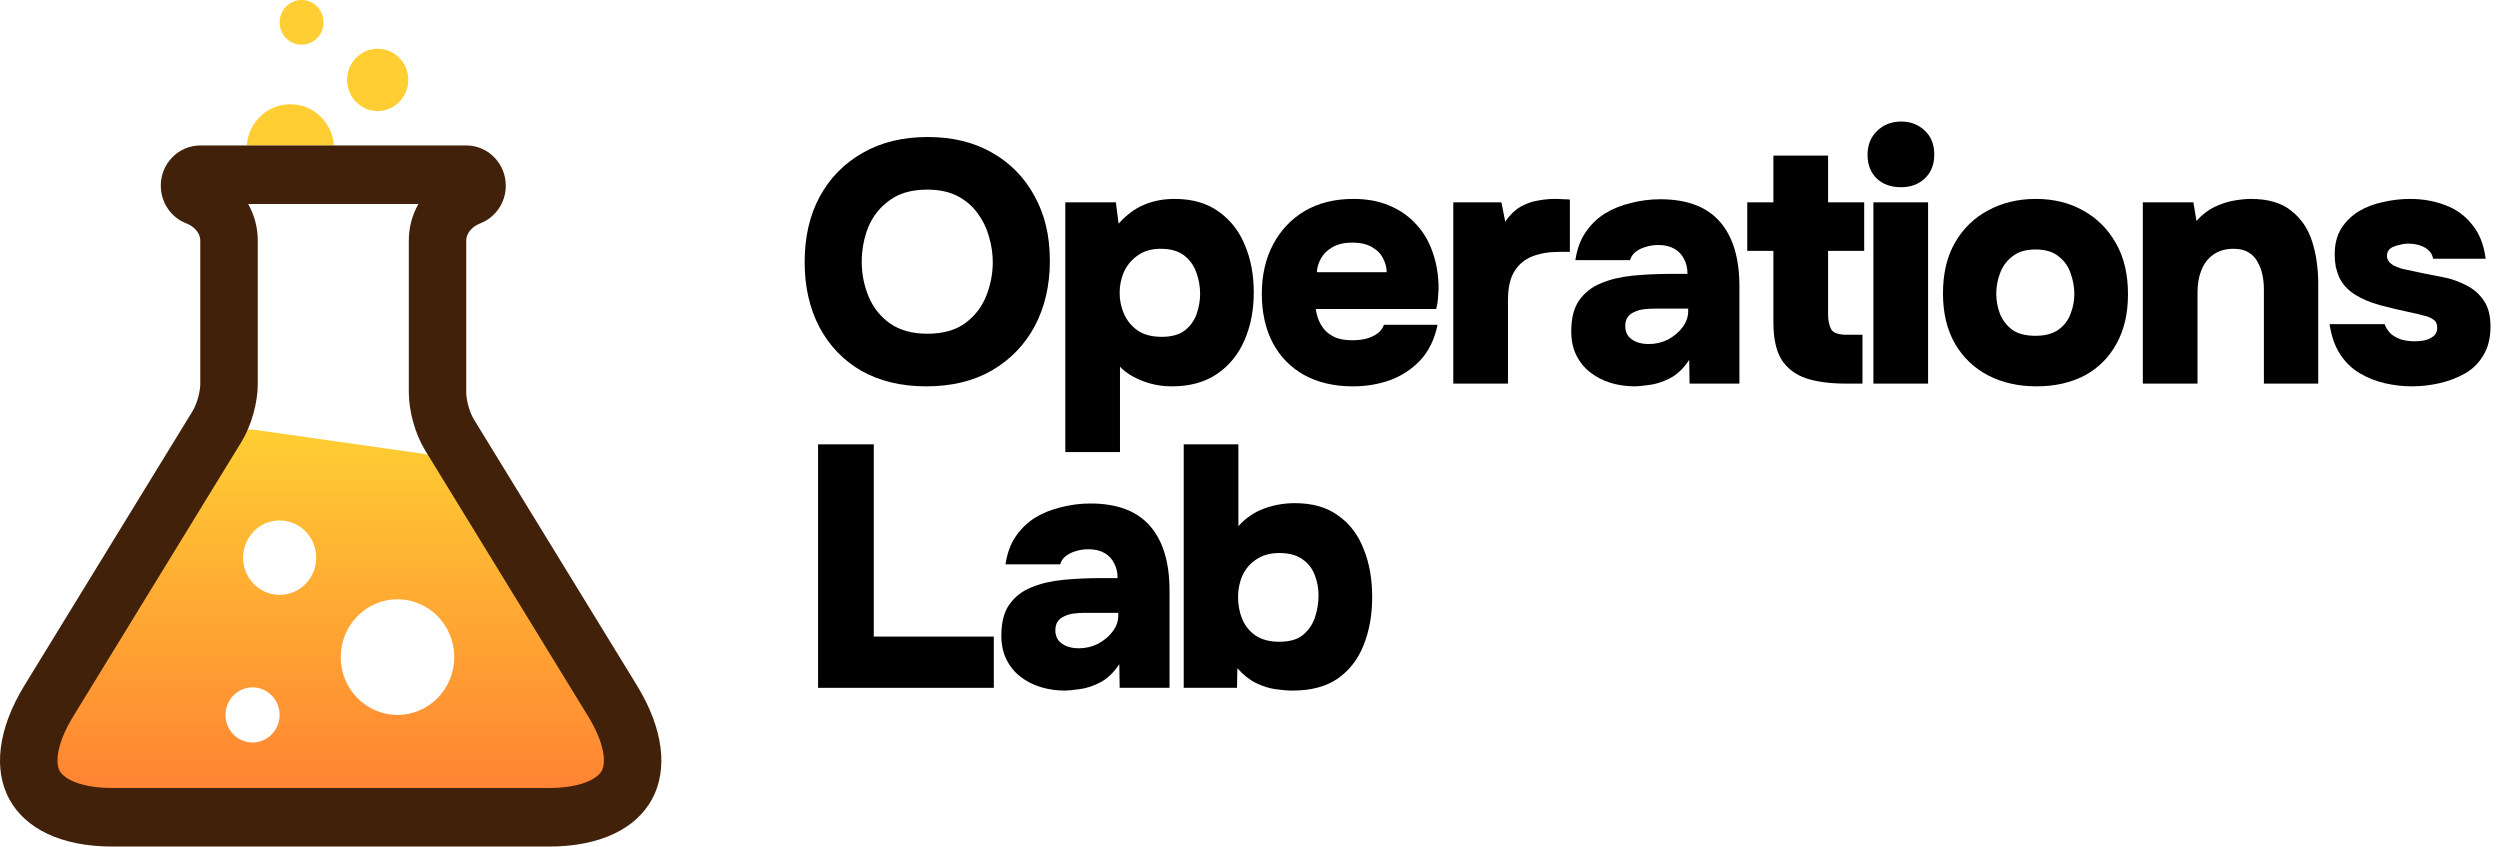
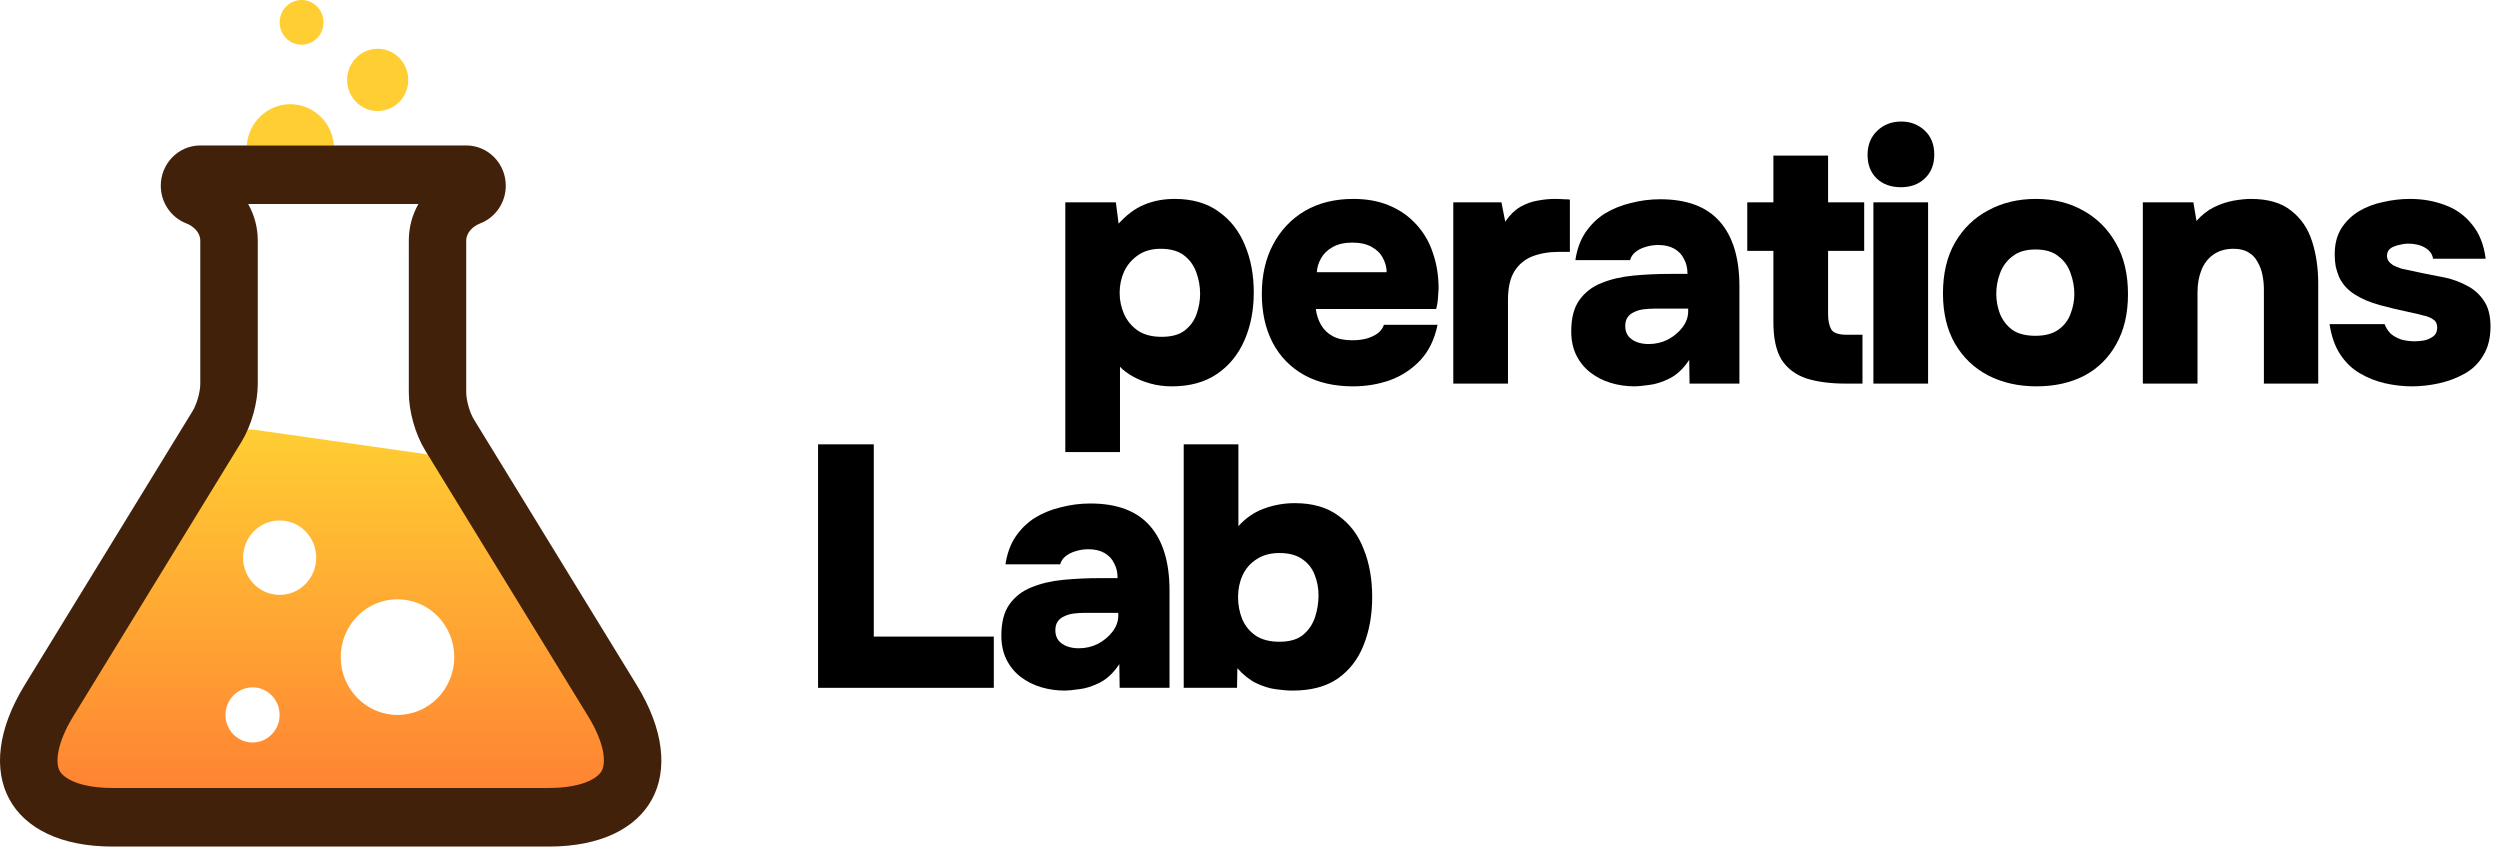
<svg xmlns="http://www.w3.org/2000/svg" width="189" height="64" viewBox="0 0 189 64" fill="none">
-   <path d="M70.036 29.208C68.147 29.208 66.509 28.818 65.122 28.038C63.753 27.241 62.695 26.14 61.95 24.736C61.205 23.315 60.832 21.677 60.832 19.822C60.832 17.915 61.213 16.26 61.976 14.856C62.756 13.435 63.839 12.334 65.226 11.554C66.613 10.757 68.251 10.358 70.14 10.358C71.995 10.358 73.607 10.748 74.976 11.528C76.363 12.308 77.437 13.4 78.2 14.804C78.98 16.191 79.37 17.829 79.37 19.718C79.37 21.573 78.989 23.219 78.226 24.658C77.463 26.079 76.38 27.197 74.976 28.012C73.589 28.809 71.943 29.208 70.036 29.208ZM70.114 25.23C71.293 25.23 72.246 24.961 72.974 24.424C73.702 23.887 74.231 23.202 74.56 22.37C74.889 21.538 75.054 20.689 75.054 19.822C75.054 19.181 74.959 18.539 74.768 17.898C74.595 17.257 74.309 16.667 73.91 16.13C73.529 15.593 73.026 15.159 72.402 14.83C71.778 14.501 71.007 14.336 70.088 14.336C68.927 14.336 67.982 14.605 67.254 15.142C66.526 15.662 65.989 16.338 65.642 17.17C65.313 18.002 65.148 18.877 65.148 19.796C65.148 20.715 65.321 21.59 65.668 22.422C66.015 23.254 66.552 23.93 67.28 24.45C68.025 24.97 68.97 25.23 70.114 25.23Z" fill="black" />
  <path d="M80.537 34.174V15.298H84.359L84.567 16.91C85.174 16.234 85.815 15.757 86.491 15.48C87.184 15.185 87.956 15.038 88.805 15.038C90.14 15.038 91.249 15.359 92.133 16C93.017 16.624 93.676 17.465 94.109 18.522C94.56 19.579 94.785 20.775 94.785 22.11C94.785 23.445 94.551 24.649 94.083 25.724C93.615 26.799 92.922 27.648 92.003 28.272C91.084 28.896 89.949 29.208 88.597 29.208C88.025 29.208 87.488 29.139 86.985 29C86.482 28.861 86.032 28.679 85.633 28.454C85.234 28.229 84.914 27.986 84.671 27.726V34.174H80.537ZM87.817 25.464C88.58 25.464 89.169 25.299 89.585 24.97C90.001 24.641 90.296 24.225 90.469 23.722C90.642 23.219 90.729 22.717 90.729 22.214C90.729 21.659 90.634 21.122 90.443 20.602C90.252 20.065 89.94 19.631 89.507 19.302C89.074 18.973 88.484 18.808 87.739 18.808C87.063 18.808 86.491 18.973 86.023 19.302C85.572 19.614 85.226 20.021 84.983 20.524C84.758 21.027 84.645 21.564 84.645 22.136C84.645 22.708 84.758 23.245 84.983 23.748C85.208 24.251 85.555 24.667 86.023 24.996C86.491 25.308 87.089 25.464 87.817 25.464Z" fill="black" />
  <path d="M102.284 29.208C100.863 29.208 99.632 28.922 98.592 28.35C97.569 27.778 96.781 26.972 96.226 25.932C95.671 24.875 95.394 23.635 95.394 22.214C95.394 20.793 95.68 19.545 96.252 18.47C96.824 17.395 97.621 16.555 98.644 15.948C99.684 15.341 100.906 15.038 102.31 15.038C103.333 15.038 104.234 15.203 105.014 15.532C105.811 15.861 106.487 16.329 107.042 16.936C107.614 17.543 108.039 18.262 108.316 19.094C108.611 19.926 108.758 20.836 108.758 21.824C108.741 22.084 108.723 22.344 108.706 22.604C108.689 22.847 108.645 23.098 108.576 23.358H99.476C99.528 23.791 99.658 24.19 99.866 24.554C100.074 24.918 100.369 25.204 100.75 25.412C101.131 25.62 101.617 25.724 102.206 25.724C102.622 25.724 102.995 25.681 103.324 25.594C103.671 25.49 103.957 25.351 104.182 25.178C104.407 24.987 104.555 24.779 104.624 24.554H108.68C108.455 25.646 108.021 26.539 107.38 27.232C106.739 27.908 105.976 28.411 105.092 28.74C104.208 29.052 103.272 29.208 102.284 29.208ZM99.554 20.576H104.832C104.832 20.212 104.737 19.857 104.546 19.51C104.373 19.163 104.095 18.886 103.714 18.678C103.333 18.453 102.839 18.34 102.232 18.34C101.643 18.34 101.149 18.453 100.75 18.678C100.351 18.903 100.057 19.189 99.866 19.536C99.675 19.883 99.571 20.229 99.554 20.576Z" fill="black" />
  <path d="M109.869 29V15.298H113.509L113.795 16.754C114.142 16.251 114.523 15.879 114.939 15.636C115.372 15.393 115.806 15.237 116.239 15.168C116.69 15.081 117.123 15.038 117.539 15.038C117.799 15.038 118.033 15.047 118.241 15.064C118.466 15.064 118.614 15.073 118.683 15.09V19.042H117.825C117.097 19.042 116.438 19.155 115.849 19.38C115.277 19.605 114.826 19.978 114.497 20.498C114.168 21.018 114.003 21.746 114.003 22.682V29H109.869Z" fill="black" />
  <path d="M123.596 29.208C122.954 29.208 122.348 29.121 121.776 28.948C121.204 28.775 120.692 28.515 120.242 28.168C119.791 27.821 119.436 27.388 119.176 26.868C118.916 26.348 118.786 25.741 118.786 25.048C118.786 24.06 118.985 23.28 119.384 22.708C119.8 22.119 120.354 21.685 121.048 21.408C121.758 21.113 122.564 20.923 123.466 20.836C124.367 20.749 125.303 20.706 126.274 20.706H127.574C127.574 20.273 127.487 19.9 127.314 19.588C127.158 19.259 126.915 18.999 126.586 18.808C126.256 18.617 125.849 18.522 125.364 18.522C125.017 18.522 124.688 18.574 124.376 18.678C124.081 18.765 123.83 18.895 123.622 19.068C123.431 19.224 123.301 19.423 123.232 19.666H119.098C119.219 18.851 119.47 18.158 119.852 17.586C120.25 16.997 120.736 16.52 121.308 16.156C121.897 15.792 122.556 15.523 123.284 15.35C124.012 15.159 124.757 15.064 125.52 15.064C127.53 15.064 129.03 15.627 130.018 16.754C131.006 17.881 131.5 19.51 131.5 21.642V29H127.73L127.704 27.206C127.27 27.865 126.776 28.333 126.222 28.61C125.667 28.887 125.147 29.052 124.662 29.104C124.176 29.173 123.821 29.208 123.596 29.208ZM124.636 26.01C125.156 26.01 125.641 25.897 126.092 25.672C126.542 25.429 126.906 25.126 127.184 24.762C127.478 24.381 127.626 23.973 127.626 23.54V23.332H125.078C124.8 23.332 124.523 23.349 124.246 23.384C123.986 23.419 123.752 23.488 123.544 23.592C123.336 23.679 123.171 23.809 123.05 23.982C122.928 24.155 122.868 24.381 122.868 24.658C122.868 24.953 122.946 25.204 123.102 25.412C123.258 25.603 123.466 25.75 123.726 25.854C124.003 25.958 124.306 26.01 124.636 26.01Z" fill="black" />
  <path d="M139.555 29C138.376 29 137.379 28.87 136.565 28.61C135.75 28.333 135.126 27.865 134.693 27.206C134.277 26.53 134.069 25.585 134.069 24.372V18.964H132.093V15.298H134.069V11.762H138.203V15.298H140.933V18.964H138.203V23.774C138.203 24.225 138.281 24.597 138.437 24.892C138.593 25.169 138.991 25.308 139.633 25.308H140.803V29H139.555Z" fill="black" />
  <path d="M141.629 29V15.298H145.763V29H141.629ZM143.709 14.154C142.946 14.154 142.331 13.929 141.863 13.478C141.412 13.027 141.187 12.438 141.187 11.71C141.187 10.965 141.429 10.358 141.915 9.89C142.4 9.422 143.007 9.188 143.735 9.188C144.428 9.188 145.017 9.413 145.503 9.864C145.988 10.315 146.231 10.921 146.231 11.684C146.231 12.429 145.997 13.027 145.529 13.478C145.061 13.929 144.454 14.154 143.709 14.154Z" fill="black" />
  <path d="M153.96 29.208C152.591 29.208 151.369 28.931 150.294 28.376C149.237 27.821 148.405 27.024 147.798 25.984C147.191 24.927 146.888 23.661 146.888 22.188C146.888 20.68 147.191 19.397 147.798 18.34C148.422 17.265 149.263 16.451 150.32 15.896C151.377 15.324 152.573 15.038 153.908 15.038C155.26 15.038 156.456 15.333 157.496 15.922C158.536 16.494 159.359 17.317 159.966 18.392C160.573 19.449 160.876 20.732 160.876 22.24C160.876 23.713 160.581 24.97 159.992 26.01C159.42 27.05 158.614 27.847 157.574 28.402C156.534 28.939 155.329 29.208 153.96 29.208ZM153.882 25.386C154.61 25.386 155.191 25.23 155.624 24.918C156.057 24.606 156.361 24.207 156.534 23.722C156.725 23.237 156.82 22.734 156.82 22.214C156.82 21.694 156.725 21.174 156.534 20.654C156.361 20.134 156.057 19.709 155.624 19.38C155.208 19.033 154.627 18.86 153.882 18.86C153.154 18.86 152.573 19.033 152.14 19.38C151.707 19.709 151.395 20.134 151.204 20.654C151.013 21.157 150.918 21.677 150.918 22.214C150.918 22.734 151.013 23.245 151.204 23.748C151.412 24.233 151.724 24.632 152.14 24.944C152.573 25.239 153.154 25.386 153.882 25.386Z" fill="black" />
  <path d="M161.998 29V15.298H165.82L166.054 16.702C166.453 16.251 166.895 15.905 167.38 15.662C167.883 15.419 168.377 15.255 168.862 15.168C169.365 15.081 169.798 15.038 170.162 15.038C171.462 15.038 172.476 15.333 173.204 15.922C173.949 16.494 174.478 17.265 174.79 18.236C175.102 19.207 175.258 20.273 175.258 21.434V29H171.15V21.876C171.15 21.512 171.115 21.157 171.046 20.81C170.977 20.446 170.855 20.117 170.682 19.822C170.526 19.51 170.301 19.267 170.006 19.094C169.711 18.903 169.33 18.808 168.862 18.808C168.255 18.808 167.744 18.955 167.328 19.25C166.912 19.545 166.609 19.943 166.418 20.446C166.227 20.931 166.132 21.477 166.132 22.084V29H161.998Z" fill="black" />
  <path d="M182.328 29.208C181.669 29.208 180.993 29.13 180.3 28.974C179.624 28.818 178.991 28.567 178.402 28.22C177.812 27.873 177.318 27.397 176.92 26.79C176.521 26.183 176.252 25.421 176.114 24.502H180.274C180.378 24.779 180.534 25.022 180.742 25.23C180.967 25.421 181.236 25.568 181.548 25.672C181.877 25.759 182.206 25.802 182.536 25.802C182.761 25.802 182.978 25.785 183.186 25.75C183.394 25.715 183.576 25.655 183.732 25.568C183.905 25.481 184.035 25.377 184.122 25.256C184.208 25.117 184.252 24.953 184.252 24.762C184.252 24.485 184.156 24.285 183.966 24.164C183.792 24.025 183.541 23.921 183.212 23.852C182.9 23.765 182.536 23.679 182.12 23.592C181.444 23.453 180.716 23.28 179.936 23.072C179.173 22.864 178.523 22.587 177.986 22.24C177.726 22.067 177.5 21.876 177.31 21.668C177.119 21.443 176.963 21.209 176.842 20.966C176.738 20.706 176.651 20.437 176.582 20.16C176.53 19.865 176.504 19.553 176.504 19.224C176.504 18.461 176.668 17.811 176.998 17.274C177.344 16.737 177.786 16.303 178.324 15.974C178.878 15.645 179.494 15.411 180.17 15.272C180.846 15.116 181.522 15.038 182.198 15.038C183.151 15.038 184.035 15.194 184.85 15.506C185.664 15.801 186.34 16.286 186.878 16.962C187.432 17.621 187.779 18.487 187.918 19.562H183.94C183.888 19.215 183.688 18.938 183.342 18.73C182.995 18.522 182.562 18.418 182.042 18.418C181.851 18.418 181.66 18.444 181.47 18.496C181.279 18.531 181.106 18.583 180.95 18.652C180.811 18.704 180.69 18.791 180.586 18.912C180.499 19.033 180.456 19.181 180.456 19.354C180.456 19.475 180.49 19.597 180.56 19.718C180.646 19.839 180.768 19.952 180.924 20.056C181.097 20.143 181.314 20.229 181.574 20.316C182.163 20.437 182.735 20.559 183.29 20.68C183.844 20.784 184.373 20.888 184.876 20.992C185.43 21.113 185.968 21.313 186.488 21.59C187.008 21.85 187.432 22.223 187.762 22.708C188.108 23.193 188.282 23.852 188.282 24.684C188.282 25.551 188.1 26.279 187.736 26.868C187.389 27.457 186.921 27.917 186.332 28.246C185.742 28.575 185.101 28.818 184.408 28.974C183.714 29.13 183.021 29.208 182.328 29.208Z" fill="black" />
  <path d="M61.846 52V33.592H66.058V48.126H75.132V52H61.846Z" fill="black" />
  <path d="M80.512 52.208C79.87 52.208 79.264 52.121 78.692 51.948C78.12 51.775 77.608 51.515 77.158 51.168C76.707 50.821 76.352 50.388 76.092 49.868C75.832 49.348 75.702 48.741 75.702 48.048C75.702 47.06 75.901 46.28 76.3 45.708C76.716 45.119 77.27 44.685 77.964 44.408C78.674 44.113 79.48 43.923 80.382 43.836C81.283 43.749 82.219 43.706 83.19 43.706H84.49C84.49 43.273 84.403 42.9 84.23 42.588C84.074 42.259 83.831 41.999 83.502 41.808C83.172 41.617 82.765 41.522 82.28 41.522C81.933 41.522 81.604 41.574 81.292 41.678C80.997 41.765 80.746 41.895 80.538 42.068C80.347 42.224 80.217 42.423 80.148 42.666H76.014C76.135 41.851 76.386 41.158 76.768 40.586C77.166 39.997 77.652 39.52 78.224 39.156C78.813 38.792 79.472 38.523 80.2 38.35C80.928 38.159 81.673 38.064 82.436 38.064C84.446 38.064 85.946 38.627 86.934 39.754C87.922 40.881 88.416 42.51 88.416 44.642V52H84.646L84.62 50.206C84.186 50.865 83.692 51.333 83.138 51.61C82.583 51.887 82.063 52.052 81.578 52.104C81.092 52.173 80.737 52.208 80.512 52.208ZM81.552 49.01C82.072 49.01 82.557 48.897 83.008 48.672C83.458 48.429 83.822 48.126 84.1 47.762C84.394 47.381 84.542 46.973 84.542 46.54V46.332H81.994C81.716 46.332 81.439 46.349 81.162 46.384C80.902 46.419 80.668 46.488 80.46 46.592C80.252 46.679 80.087 46.809 79.966 46.982C79.844 47.155 79.784 47.381 79.784 47.658C79.784 47.953 79.862 48.204 80.018 48.412C80.174 48.603 80.382 48.75 80.642 48.854C80.919 48.958 81.222 49.01 81.552 49.01Z" fill="black" />
  <path d="M97.731 52.208C97.349 52.208 96.916 52.173 96.431 52.104C95.945 52.035 95.451 51.879 94.949 51.636C94.463 51.393 93.995 51.021 93.545 50.518L93.519 52H89.489V33.592H93.623V39.78C94.16 39.173 94.801 38.731 95.547 38.454C96.292 38.177 97.072 38.038 97.887 38.038C99.221 38.038 100.313 38.35 101.163 38.974C102.029 39.581 102.671 40.421 103.087 41.496C103.52 42.553 103.737 43.767 103.737 45.136C103.737 46.488 103.52 47.701 103.087 48.776C102.671 49.833 102.021 50.674 101.137 51.298C100.253 51.905 99.117 52.208 97.731 52.208ZM96.717 48.516C97.497 48.516 98.095 48.343 98.511 47.996C98.944 47.632 99.247 47.181 99.421 46.644C99.594 46.107 99.681 45.561 99.681 45.006C99.681 44.469 99.585 43.957 99.395 43.472C99.204 42.969 98.892 42.571 98.459 42.276C98.025 41.964 97.445 41.808 96.717 41.808C96.041 41.808 95.469 41.964 95.001 42.276C94.533 42.571 94.177 42.978 93.935 43.498C93.709 44.001 93.597 44.547 93.597 45.136C93.597 45.725 93.701 46.28 93.909 46.8C94.134 47.32 94.472 47.736 94.923 48.048C95.391 48.36 95.989 48.516 96.717 48.516Z" fill="black" />
  <g clip-path="url(#clip0_4289_8469)">
    <path d="M47.86 57.933L34.261 35.742C33.85 35.068 32.889 34.434 32.118 34.323L19.244 32.491C18.473 32.38 17.512 32.837 17.099 33.51L2.136 57.933C1.877 58.354 1.677 58.728 1.524 59.057C1.22 59.701 1.625 60.44 2.32 60.522C2.675 60.562 3.093 60.587 3.584 60.587H46.418C46.906 60.587 47.325 60.562 47.681 60.522C48.375 60.44 48.778 59.699 48.476 59.057C48.323 58.728 48.123 58.354 47.862 57.933H47.86ZM19.093 56.133C17.963 56.133 17.047 55.202 17.047 54.051C17.047 52.899 17.963 51.964 19.093 51.964C20.224 51.964 21.139 52.899 21.139 54.051C21.139 55.202 20.221 56.133 19.093 56.133ZM30.052 54.049C27.681 54.049 25.759 52.089 25.759 49.676C25.759 47.264 27.681 45.306 30.052 45.306C32.422 45.306 34.342 47.261 34.342 49.676C34.342 52.091 32.42 54.049 30.052 54.049ZM21.141 44.973C19.616 44.973 18.378 43.712 18.378 42.158C18.378 40.605 19.616 39.346 21.141 39.346C22.666 39.346 23.904 40.601 23.904 42.158C23.904 43.716 22.668 44.973 21.141 44.973Z" fill="url(#paint0_linear_4289_8469)" />
    <path d="M22.8 3.379C23.718 3.379 24.459 2.621 24.459 1.69C24.459 0.76 23.718 0 22.8 0C21.883 0 21.141 0.756 21.141 1.69C21.141 2.625 21.883 3.379 22.8 3.379Z" fill="#FFCE33" />
    <path d="M28.552 8.395C29.83 8.395 30.865 7.341 30.865 6.04C30.865 4.739 29.83 3.686 28.552 3.686C27.275 3.686 26.242 4.741 26.242 6.04C26.242 7.339 27.277 8.395 28.552 8.395Z" fill="#FFCE33" />
    <path d="M21.95 7.88C20.208 7.88 18.782 9.255 18.656 10.996H25.246C25.12 9.255 23.694 7.88 21.952 7.88H21.95Z" fill="#FFCE33" />
    <path d="M48.138 51.794L35.824 31.702C35.508 31.184 35.247 30.269 35.247 29.656V18.191C35.247 17.581 35.749 17.103 36.312 16.886C37.436 16.45 38.237 15.339 38.237 14.04C38.237 12.358 36.898 10.996 35.249 10.996H15.143C13.492 10.996 12.155 12.358 12.155 14.04C12.155 15.339 12.954 16.448 14.079 16.886C14.641 17.103 15.141 17.581 15.141 18.191V29.02C15.141 29.631 14.882 30.547 14.566 31.067L1.862 51.794C-2.269 58.535 0.704 64 8.505 64H41.494C49.295 64 52.269 58.535 48.138 51.794ZM45.489 58.276C45.164 58.874 43.922 59.571 41.494 59.571H8.505C6.075 59.571 4.835 58.874 4.509 58.276C4.184 57.68 4.261 56.236 5.548 54.137L18.253 33.407C19.003 32.182 19.488 30.458 19.488 29.016V18.187C19.488 17.198 19.23 16.252 18.761 15.421H31.631C31.162 16.252 30.906 17.195 30.906 18.187V29.652C30.906 31.096 31.391 32.82 32.139 34.043L44.453 54.135C45.741 56.234 45.817 57.676 45.491 58.274L45.489 58.276Z" fill="#42210B" />
  </g>
  <defs>
    <linearGradient id="paint0_linear_4289_8469" x1="25" y1="60.587" x2="25" y2="32.475" gradientUnits="userSpaceOnUse">
      <stop stop-color="#FF8133" />
      <stop offset="1" stop-color="#FFCE33" />
    </linearGradient>
    <clipPath id="clip0_4289_8469">
      <rect width="50" height="64" fill="white" />
    </clipPath>
  </defs>
</svg>